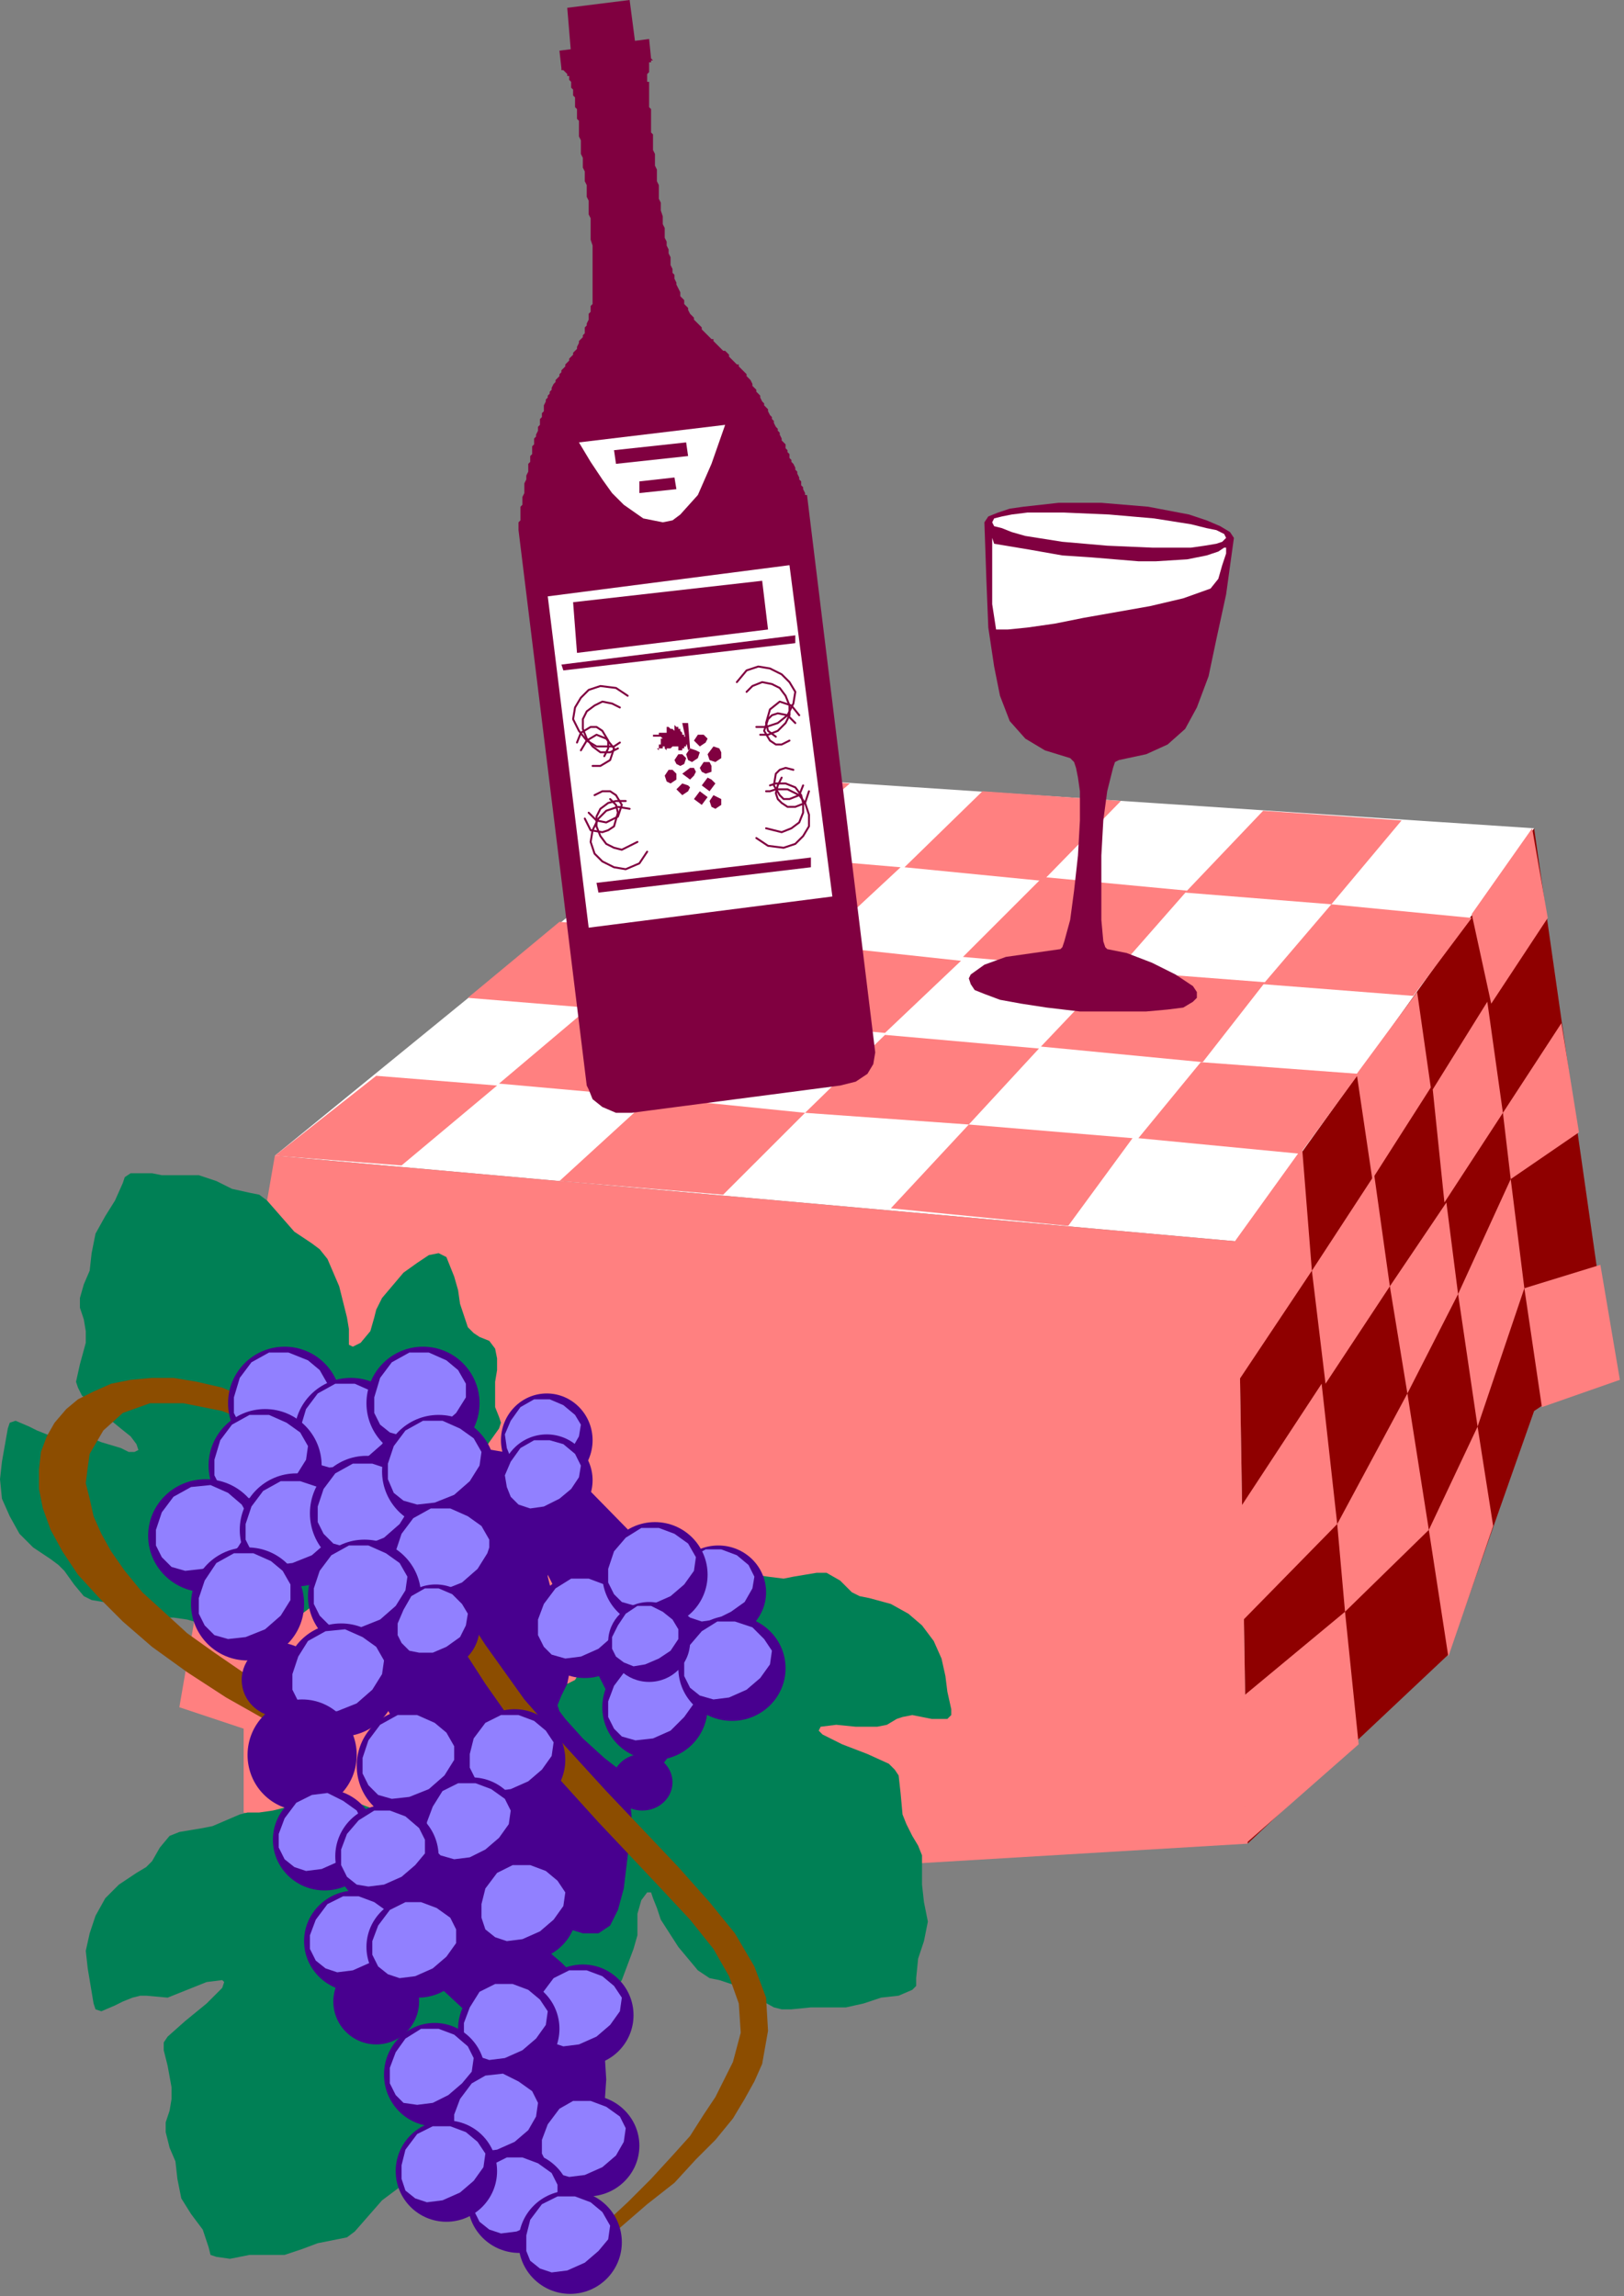
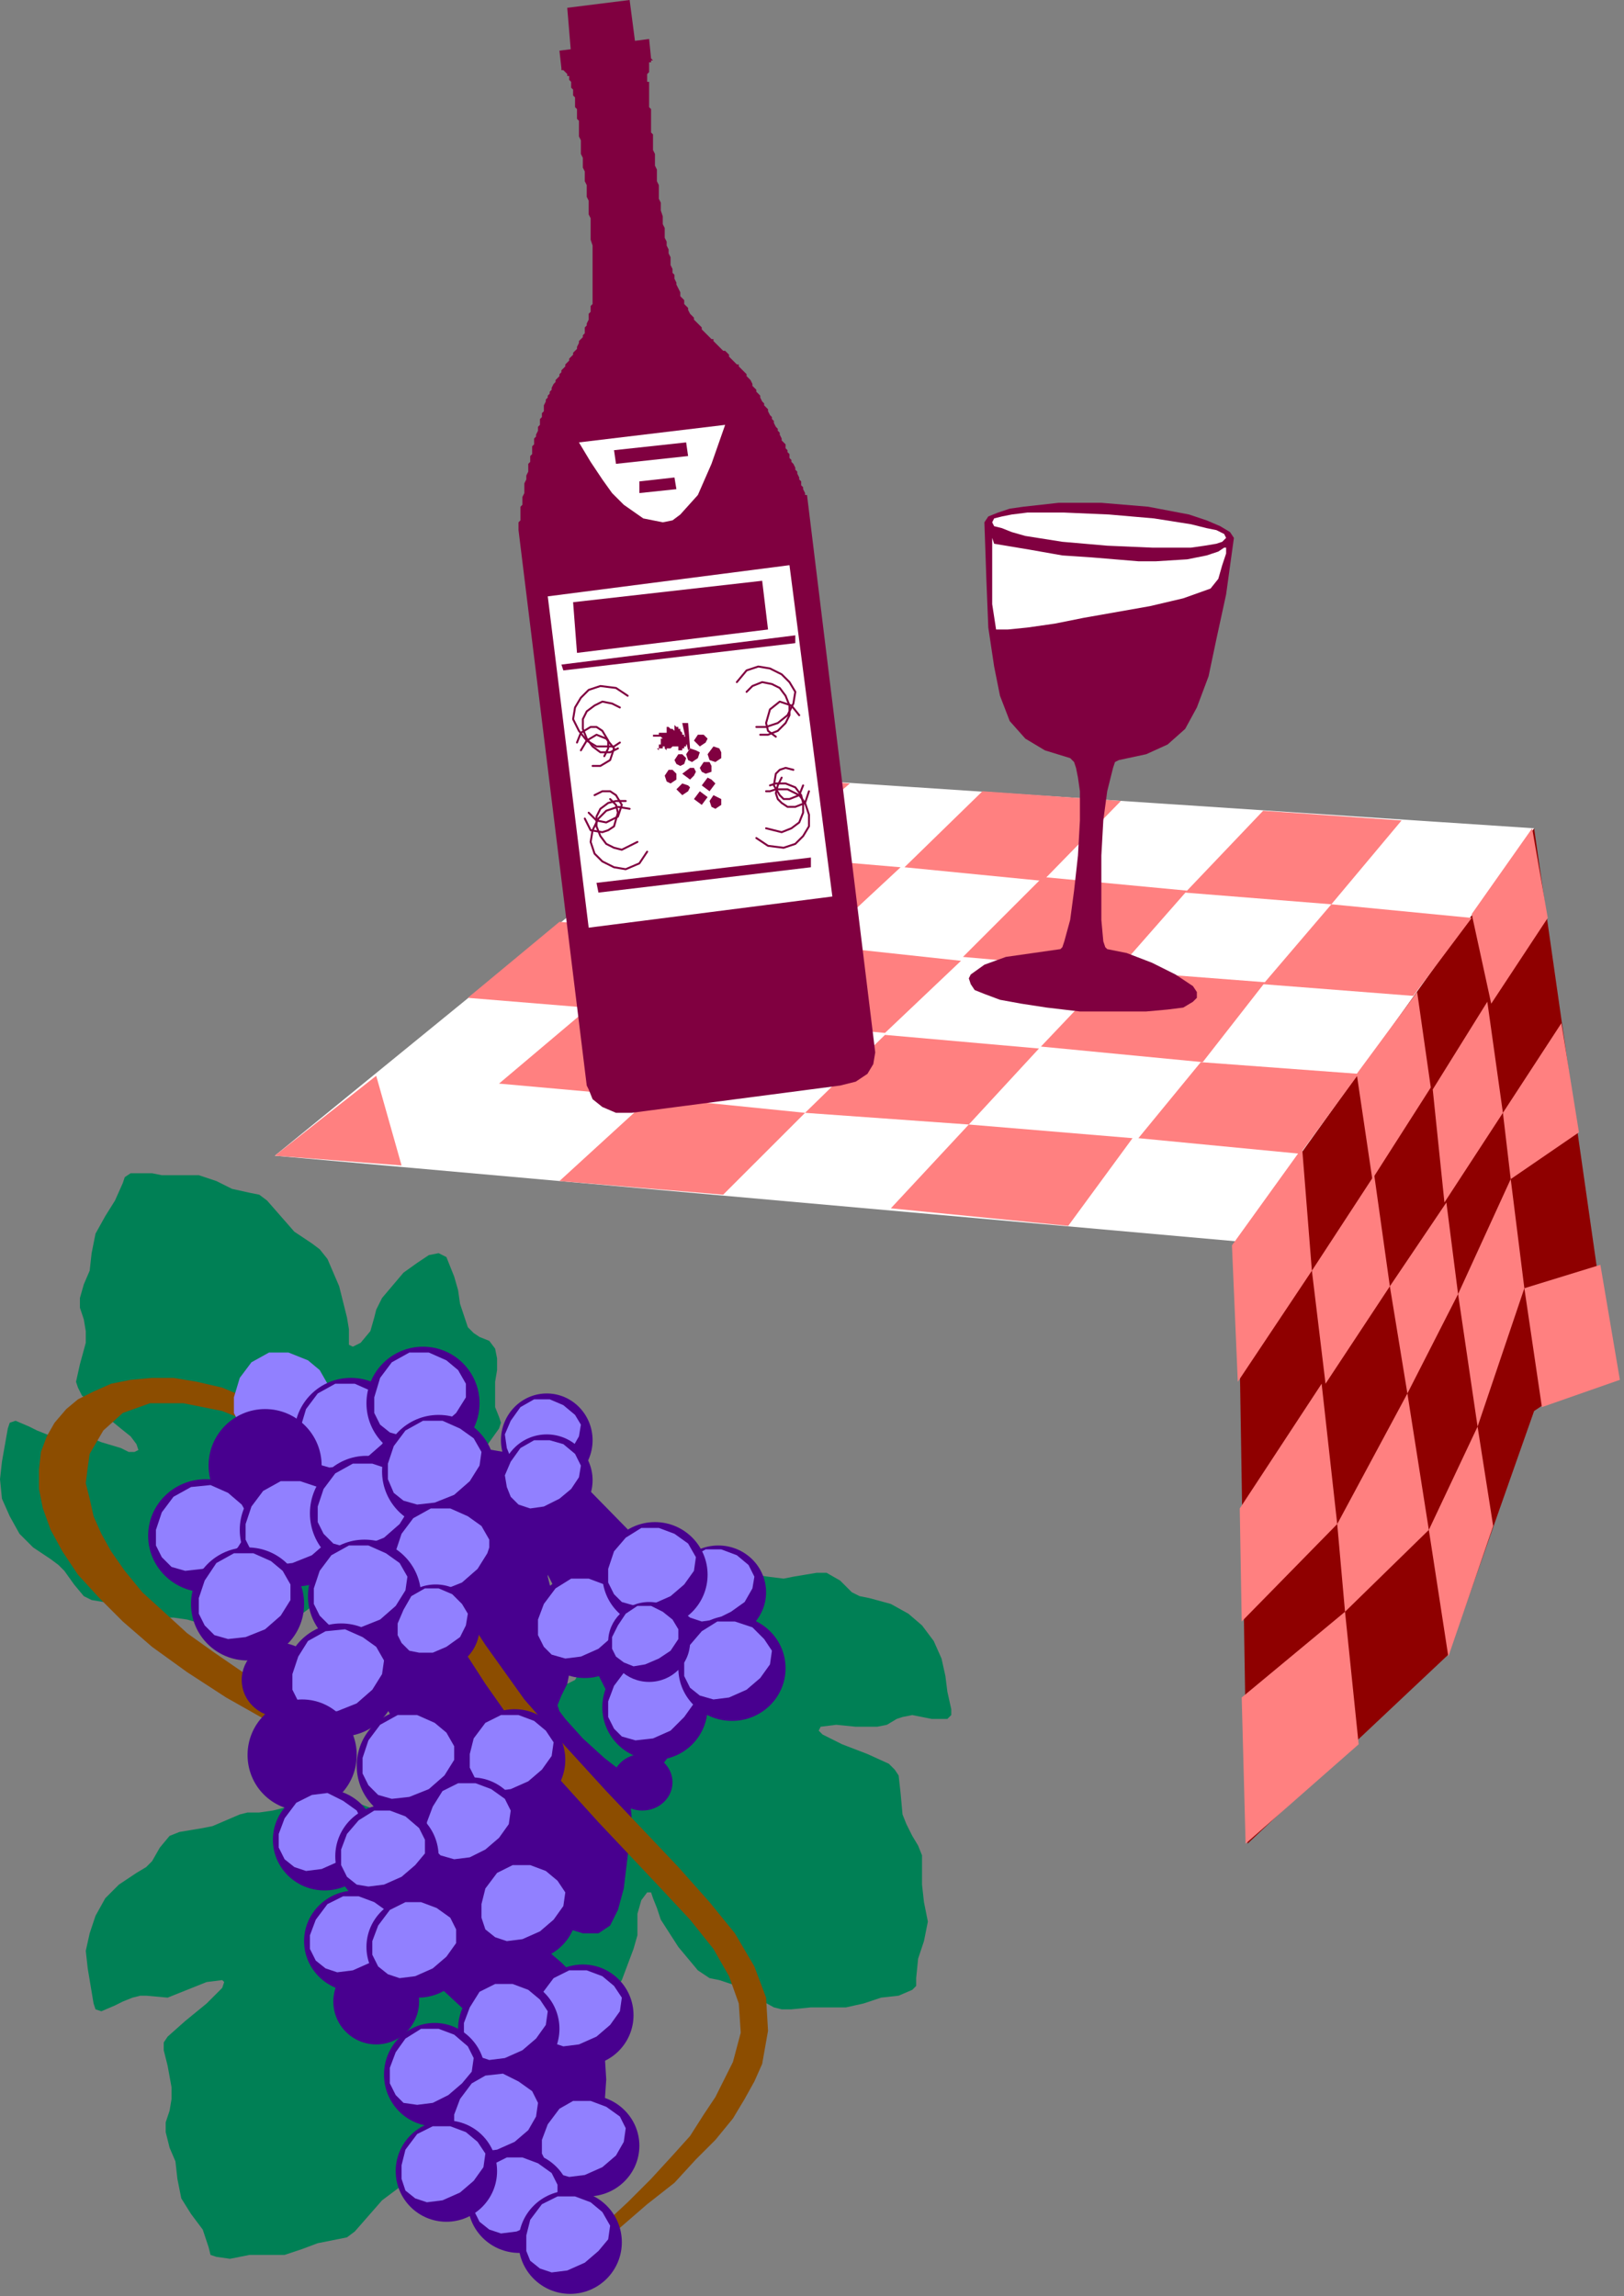
<svg xmlns="http://www.w3.org/2000/svg" xmlns:ns1="http://sodipodi.sourceforge.net/DTD/sodipodi-0.dtd" xmlns:ns2="http://www.inkscape.org/namespaces/inkscape" version="1.0" width="70.55mm" height="99.76mm" id="svg319" ns1:docname="DRINK046.WMF">
  <rect width="100%" height="100%" fill="#808080" stroke="none" />
  <ns1:namedview pagecolor="#ffffff" bordercolor="#666666" borderopacity="1" objecttolerance="10" gridtolerance="10" guidetolerance="10" ns2:pageopacity="0" ns2:pageshadow="2" ns2:window-width="640" ns2:window-height="480" id="namedview321" />
  <defs id="defs3">
    <pattern id="WMFhbasepattern" patternUnits="userSpaceOnUse" width="6" height="6" x="0" y="0" />
  </defs>
  <path style="fill:#8f0000;fill-rule:evenodd;fill-opacity:1;stroke:none;" d="  M 251.885,136.017   L 203.236,203.866   L 204.837,302.758   L 237.803,271.714   L 251.885,231.709   L 264.367,223.388   L 251.885,136.017  z " id="path5" />
  <path style="fill:#ffffff;fill-rule:evenodd;fill-opacity:1;stroke:none;" d="  M 121.622,127.376   L 45.128,189.784   L 203.236,203.866   L 251.885,136.017   L 121.622,127.376  z " id="path7" />
-   <path style="fill:#ff8080;fill-rule:evenodd;fill-opacity:1;stroke:none;" d="  M 45.128,189.784   L 29.445,280.356   L 40.007,283.876   L 40.007,297.638   L 86.736,309.799   L 204.837,302.758   L 203.236,203.866   L 45.128,189.784  z " id="path9" />
-   <path style="fill:#ff8080;fill-rule:evenodd;fill-opacity:1;stroke:none;" d="  M 61.771,176.662   L 45.128,189.784   L 65.932,191.384   L 81.615,178.263   L 61.771,176.662  z " id="path11" />
+   <path style="fill:#ff8080;fill-rule:evenodd;fill-opacity:1;stroke:none;" d="  M 61.771,176.662   L 45.128,189.784   L 65.932,191.384   L 61.771,176.662  z " id="path11" />
  <path style="fill:#ff8080;fill-rule:evenodd;fill-opacity:1;stroke:none;" d="  M 96.337,165.781   L 81.935,177.943   L 106.899,180.183   L 120.342,167.701   L 96.337,165.781  z " id="path13" />
  <path style="fill:#ff8080;fill-rule:evenodd;fill-opacity:1;stroke:none;" d="  M 106.899,180.183   L 91.856,193.945   L 118.741,196.185   L 132.184,182.743   L 106.899,180.183  z " id="path15" />
  <path style="fill:#ff8080;fill-rule:evenodd;fill-opacity:1;stroke:none;" d="  M 145.306,169.942   L 132.184,182.743   L 159.069,184.663   L 170.591,172.182   L 145.306,169.942  z " id="path17" />
  <path style="fill:#ff8080;fill-rule:evenodd;fill-opacity:1;stroke:none;" d="  M 197.155,174.422   L 186.914,186.904   L 213.478,189.464   L 223.08,176.342   L 197.155,174.422  z " id="path19" />
  <path style="fill:#ff8080;fill-rule:evenodd;fill-opacity:1;stroke:none;" d="  M 182.753,159.38   L 170.911,171.862   L 197.475,174.422   L 207.717,161.3   L 182.753,159.38  z " id="path21" />
  <path style="fill:#ff8080;fill-rule:evenodd;fill-opacity:1;stroke:none;" d="  M 134.104,155.22   L 120.662,167.381   L 145.306,169.622   L 157.788,157.78   L 134.104,155.22  z " id="path23" />
  <path style="fill:#ff8080;fill-rule:evenodd;fill-opacity:1;stroke:none;" d="  M 91.856,151.379   L 76.814,163.861   L 96.337,165.461   L 111.06,152.979   L 91.856,151.379  z " id="path25" />
  <path style="fill:#ff8080;fill-rule:evenodd;fill-opacity:1;stroke:none;" d="  M 125.463,140.498   L 111.38,153.299   L 134.104,155.22   L 147.867,142.418   L 125.463,140.498  z " id="path27" />
  <path style="fill:#ff8080;fill-rule:evenodd;fill-opacity:1;stroke:none;" d="  M 171.231,144.018   L 158.108,157.14   L 183.393,159.38   L 194.915,146.259   L 171.231,144.018  z " id="path29" />
  <path style="fill:#ff8080;fill-rule:evenodd;fill-opacity:1;stroke:none;" d="  M 161.309,129.936   L 148.507,142.418   L 171.231,144.658   L 184.033,131.537   L 161.309,129.936  z " id="path31" />
  <path style="fill:#ff8080;fill-rule:evenodd;fill-opacity:1;stroke:none;" d="  M 121.622,127.376   L 107.539,138.898   L 126.103,140.178   L 139.545,128.656   L 121.622,127.376  z " id="path33" />
  <path style="fill:#ff8080;fill-rule:evenodd;fill-opacity:1;stroke:none;" d="  M 207.397,133.137   L 194.595,146.579   L 218.599,148.499   L 230.121,134.737   L 207.397,133.137  z " id="path35" />
  <path style="fill:#ff8080;fill-rule:evenodd;fill-opacity:1;stroke:none;" d="  M 218.599,148.499   L 207.397,161.621   L 232.042,163.541   L 241.643,150.739   L 218.599,148.499  z " id="path37" />
  <path style="fill:#ff8080;fill-rule:evenodd;fill-opacity:1;stroke:none;" d="  M 159.069,184.663   L 146.266,198.425   L 175.391,201.306   L 185.953,186.904   L 159.069,184.663  z " id="path39" />
  <path style="fill:#ff8080;fill-rule:evenodd;fill-opacity:1;stroke:none;" d="  M 222.76,176.342   L 225.32,193.625   L 234.922,178.583   L 232.682,162.901   L 222.76,176.342  z " id="path41" />
  <path style="fill:none;stroke:none;" d="  M 203.236,227.229   L 256.686,146.259  " id="path43" />
  <path style="fill:#ff8080;fill-rule:evenodd;fill-opacity:1;stroke:none;" d="  M 241.643,150.099   L 244.844,164.821   L 254.126,150.739   L 251.565,136.017   L 241.643,150.099  z " id="path45" />
  <path style="fill:#ff8080;fill-rule:evenodd;fill-opacity:1;stroke:none;" d="  M 215.399,208.667   L 217.639,227.229   L 228.201,211.227   L 225.641,192.985   L 215.399,208.667  z " id="path47" />
  <path style="fill:#ff8080;fill-rule:evenodd;fill-opacity:1;stroke:none;" d="  M 235.242,178.903   L 237.163,197.465   L 246.764,182.743   L 244.204,164.501   L 235.242,178.903  z " id="path49" />
  <path style="fill:#ff8080;fill-rule:evenodd;fill-opacity:1;stroke:none;" d="  M 203.557,247.711   L 203.877,266.274   L 219.559,250.272   L 216.999,227.229   L 203.557,247.711  z " id="path51" />
  <path style="fill:#ff8080;fill-rule:evenodd;fill-opacity:1;stroke:none;" d="  M 228.201,211.227   L 231.081,228.829   L 239.403,212.507   L 237.483,197.465   L 228.201,211.227  z " id="path53" />
  <path style="fill:#ff8080;fill-rule:evenodd;fill-opacity:1;stroke:none;" d="  M 246.764,182.743   L 248.045,193.625   L 259.247,185.944   L 256.366,168.021   L 246.764,182.743  z " id="path55" />
  <path style="fill:#ff8080;fill-rule:evenodd;fill-opacity:1;stroke:none;" d="  M 239.403,212.507   L 248.045,193.625   L 250.285,211.547   L 242.604,234.27   L 239.403,212.507  z " id="path57" />
  <path style="fill:#ff8080;fill-rule:evenodd;fill-opacity:1;stroke:none;" d="  M 250.285,211.547   L 262.767,207.706   L 265.968,226.589   L 253.165,231.069   L 250.285,211.547  z " id="path59" />
  <path style="fill:#ff8080;fill-rule:evenodd;fill-opacity:1;stroke:none;" d="  M 219.559,250.272   L 231.081,228.829   L 234.602,251.232   L 220.84,264.674   L 219.559,250.272  z " id="path61" />
  <path style="fill:#ff8080;fill-rule:evenodd;fill-opacity:1;stroke:none;" d="  M 234.602,251.232   L 242.604,234.27   L 245.164,250.592   L 237.803,272.035   L 234.602,251.232  z " id="path63" />
  <path style="fill:#ff8080;fill-rule:evenodd;fill-opacity:1;stroke:none;" d="  M 220.84,264.674   L 203.877,278.755   L 204.517,302.758   L 223.08,286.436   L 220.84,264.674  z " id="path65" />
  <path style="fill:#ff8080;fill-rule:evenodd;fill-opacity:1;stroke:none;" d="  M 202.276,204.506   L 203.236,226.909   L 215.399,208.667   L 213.798,188.504   L 202.276,204.506  z " id="path67" />
  <path style="fill:#800040;fill-rule:evenodd;fill-opacity:1;stroke:none;" d="  M 93.137,1.28   L 93.777,8.961   L 104.339,7.361   L 103.379,0   L 93.137,1.28  z " id="path69" />
  <path style="fill:#800040;fill-rule:evenodd;fill-opacity:1;stroke:none;" d="  M 137.945,178.263   L 140.505,177.623   L 142.426,176.342   L 143.386,174.742   L 143.706,172.822   L 132.504,81.29   L 132.184,81.29   L 132.184,80.97   L 131.864,80.33   L 131.864,80.01   L 131.544,79.69   L 131.544,79.05   L 131.224,78.73   L 131.224,78.41   L 130.904,77.77   L 130.904,77.45   L 130.583,77.13   L 130.583,76.81   L 130.263,76.17   L 129.943,75.85   L 129.943,75.53   L 129.623,75.21   L 129.623,74.569   L 129.303,74.249   L 129.303,73.929   L 128.983,73.609   L 128.983,72.969   L 128.343,72.329   L 128.343,72.009   L 128.023,71.369   L 128.023,71.049   L 127.703,70.729   L 127.703,70.409   L 127.383,70.089   L 127.063,69.449   L 127.063,69.129   L 126.743,68.809   L 126.743,68.489   L 126.423,68.169   L 126.103,67.529   L 126.103,67.209   L 125.463,66.568   L 125.463,66.248   L 125.142,65.928   L 124.822,65.288   L 124.822,64.968   L 124.182,64.328   L 124.182,64.008   L 123.542,63.368   L 123.542,63.048   L 123.222,62.408   L 122.582,61.768   L 122.582,61.448   L 121.942,60.808   L 121.302,60.168   L 121.302,59.848   L 120.982,59.848   L 120.342,59.208   L 119.701,58.567   L 119.701,58.247   L 119.061,57.607   L 118.741,57.607   L 118.101,56.967   L 117.461,56.327   L 117.141,56.007   L 117.141,55.687   L 116.821,55.687   L 116.181,55.047   L 115.541,54.407   L 115.221,54.087   L 115.221,53.767   L 114.581,53.127   L 113.94,52.487   L 113.94,52.167   L 113.3,51.527   L 112.98,50.886   L 112.98,50.566   L 112.34,49.926   L 112.34,49.286   L 111.7,48.646   L 111.7,48.006   L 111.06,46.726   L 111.06,46.406   L 110.74,45.766   L 110.74,45.126   L 110.42,44.806   L 110.42,44.166   L 110.1,43.526   L 110.1,42.245   L 109.78,41.605   L 109.78,40.965   L 109.46,40.325   L 109.46,39.685   L 109.14,39.045   L 109.14,37.445   L 108.82,36.805   L 108.82,35.525   L 108.499,34.564   L 108.499,33.284   L 108.179,32.644   L 108.179,30.404   L 107.859,29.764   L 107.859,27.844   L 107.539,27.203   L 107.539,25.283   L 107.219,24.643   L 107.219,22.083   L 106.899,21.763   L 106.899,17.922   L 106.579,17.602   L 106.579,13.442   L 106.259,13.442   L 106.259,12.162   L 106.579,11.842   L 106.579,10.241   L 106.899,10.241   L 106.899,9.921   L 107.219,9.921   L 106.899,9.601   L 106.579,6.401   L 91.856,8.321   L 92.177,11.201   L 92.177,11.521   L 92.497,11.521   L 93.137,12.162   L 93.137,12.482   L 93.457,12.482   L 93.457,13.122   L 93.777,13.442   L 93.777,14.402   L 94.097,14.722   L 94.097,15.682   L 94.417,16.002   L 94.417,17.602   L 94.737,17.922   L 94.737,19.522   L 95.057,19.843   L 95.057,22.403   L 95.377,23.043   L 95.377,25.283   L 95.697,25.923   L 95.697,27.523   L 96.017,28.164   L 96.017,29.764   L 96.337,30.404   L 96.337,32.324   L 96.657,32.964   L 96.657,35.204   L 96.977,35.845   L 96.977,39.365   L 97.297,40.325   L 97.297,49.926   L 96.977,50.246   L 96.977,51.207   L 96.657,51.527   L 96.657,52.487   L 96.337,53.127   L 96.337,53.447   L 96.017,53.767   L 96.017,54.727   L 95.697,55.047   L 95.697,55.367   L 95.057,56.007   L 95.057,56.327   L 94.737,56.967   L 94.737,57.287   L 94.097,57.927   L 94.097,58.247   L 93.457,58.887   L 93.457,59.208   L 92.817,59.848   L 92.817,60.168   L 92.177,60.808   L 92.177,61.128   L 91.856,61.448   L 91.856,61.768   L 91.216,62.408   L 91.216,62.728   L 90.896,63.048   L 90.576,63.688   L 90.576,64.008   L 90.256,64.328   L 90.256,64.648   L 89.936,64.968   L 89.936,65.288   L 89.616,65.608   L 89.616,65.928   L 89.296,66.568   L 89.296,67.529   L 88.976,67.849   L 88.976,68.489   L 88.656,68.809   L 88.656,69.769   L 88.336,70.089   L 88.336,70.729   L 88.016,71.369   L 88.016,71.689   L 87.696,72.009   L 87.696,72.969   L 87.376,73.289   L 87.376,74.569   L 87.056,74.89   L 87.056,75.85   L 86.736,76.17   L 86.736,77.45   L 86.416,78.09   L 86.416,78.73   L 86.095,79.37   L 86.095,80.97   L 85.775,81.61   L 85.775,82.891   L 85.455,83.211   L 85.455,85.451   L 85.135,85.771   L 85.135,87.051   L 96.337,178.263   L 96.657,178.903   L 97.297,180.503   L 98.898,181.783   L 101.138,182.743   L 103.699,182.743   L 137.945,178.263  z " id="path71" />
  <path style="fill:#ffffff;fill-rule:evenodd;fill-opacity:1;stroke:none;" d="  M 89.936,97.932   L 96.657,152.339   L 136.665,147.219   L 129.623,92.812   L 89.936,97.932  z " id="path73" />
  <path style="fill:#800040;fill-rule:evenodd;fill-opacity:1;stroke:none;" d="  M 97.938,144.978   L 98.258,146.579   L 133.144,142.418   L 133.144,140.818   L 97.938,144.978  z " id="path75" />
  <path style="fill:#800040;fill-rule:evenodd;fill-opacity:1;stroke:none;" d="  M 92.177,109.134   L 92.497,110.094   L 130.583,105.613   L 130.583,104.333   L 92.177,109.134  z " id="path77" />
  <path style="fill:#800040;fill-rule:evenodd;fill-opacity:1;stroke:none;" d="  M 110.74,124.816   L 111.06,125.456   L 111.7,125.776   L 112.34,125.456   L 112.66,124.496   L 112.02,123.856   L 111.38,123.856   L 110.74,124.816  z " id="path79" />
  <path style="fill:#800040;fill-rule:evenodd;fill-opacity:1;stroke:none;" d="  M 112.02,127.056   L 113.3,128.016   L 113.94,127.376   L 114.261,126.736   L 113.94,126.096   L 113.3,126.096   L 112.02,127.056  z " id="path81" />
  <path style="fill:#800040;fill-rule:evenodd;fill-opacity:1;stroke:none;" d="  M 111.06,129.616   L 112.02,130.577   L 112.98,129.936   L 113.3,129.296   L 112.98,128.976   L 112.02,128.656   L 111.06,129.616  z " id="path83" />
  <path style="fill:#800040;fill-rule:evenodd;fill-opacity:1;stroke:none;" d="  M 113.94,131.217   L 115.221,132.177   L 116.181,130.897   L 114.901,129.936   L 113.94,131.217  z " id="path85" />
  <path style="fill:#800040;fill-rule:evenodd;fill-opacity:1;stroke:none;" d="  M 116.501,131.537   L 116.821,132.497   L 117.461,132.817   L 118.421,132.177   L 118.421,131.217   L 117.141,130.577   L 116.501,131.537  z " id="path87" />
  <path style="fill:#800040;fill-rule:evenodd;fill-opacity:1;stroke:none;" d="  M 115.221,128.976   L 116.501,129.936   L 117.461,128.656   L 116.821,128.016   L 116.181,127.696   L 115.221,128.976  z " id="path89" />
  <path style="fill:#800040;fill-rule:evenodd;fill-opacity:1;stroke:none;" d="  M 114.901,126.096   L 115.221,126.736   L 115.861,127.056   L 116.821,126.736   L 116.821,125.776   L 116.501,125.136   L 115.541,125.136   L 114.901,126.096  z " id="path91" />
  <path style="fill:#800040;fill-rule:evenodd;fill-opacity:1;stroke:none;" d="  M 112.66,123.856   L 112.98,124.816   L 113.62,125.136   L 114.581,124.496   L 114.901,123.536   L 114.261,123.216   L 113.3,122.896   L 112.66,123.856  z " id="path93" />
  <path style="fill:#800040;fill-rule:evenodd;fill-opacity:1;stroke:none;" d="  M 113.94,121.615   L 114.901,122.576   L 115.861,121.935   L 116.181,121.295   L 115.541,120.655   L 114.581,120.655   L 113.94,121.615  z " id="path95" />
  <path style="fill:#800040;fill-rule:evenodd;fill-opacity:1;stroke:none;" d="  M 109.14,127.376   L 109.46,128.336   L 110.1,128.656   L 111.06,128.016   L 111.06,127.056   L 110.42,126.416   L 109.78,126.416   L 109.14,127.376  z " id="path97" />
  <path style="fill:#800040;fill-rule:evenodd;fill-opacity:1;stroke:none;" d="  M 116.181,123.856   L 116.501,124.816   L 117.461,125.136   L 118.421,124.496   L 118.421,123.536   L 118.101,122.896   L 117.141,122.576   L 116.181,123.856  z " id="path99" />
  <path style="fill:#800040;fill-rule:evenodd;fill-opacity:1;stroke:none;" d="  M 112.98,121.615   L 112.66,121.295   L 112.66,120.975   L 112.34,120.975   L 112.34,120.655   L 112.02,120.655   L 112.02,120.335   L 111.7,120.015   L 111.7,119.695   L 111.38,119.695   L 111.38,119.375   L 111.06,119.375   L 110.74,119.055   L 110.74,120.015   L 110.42,119.695   L 110.1,119.695   L 109.78,119.375   L 109.46,119.375   L 109.46,119.055   L 109.46,119.375   L 109.14,119.375   L 109.46,119.375   L 109.46,120.335   L 108.179,120.335   L 108.179,120.655   L 107.219,120.655   L 107.219,120.975   L 106.899,120.975   L 108.499,120.975   L 108.82,121.295   L 108.499,121.295   L 108.499,122.256   L 108.179,122.256   L 108.179,122.896   L 107.859,122.896   L 108.179,123.216   L 108.179,122.896   L 108.82,122.896   L 108.82,122.576   L 109.46,122.576   L 109.14,122.576   L 109.14,122.896   L 109.46,123.216   L 109.46,122.896   L 110.1,122.896   L 110.42,122.576   L 111.38,122.576   L 111.38,123.216   L 112.02,123.216   L 112.02,122.896   L 112.34,122.896   L 112.34,122.576   L 112.66,122.576   L 112.66,122.256   L 112.98,122.256   L 112.98,121.935   L 112.98,121.615  z " id="path101" />
  <path style="fill:#800040;fill-rule:evenodd;fill-opacity:1;stroke:none;" d="  M 112.98,123.216   L 112.02,118.735   L 112.98,118.735   L 113.3,122.896   L 112.98,123.216  z " id="path103" />
  <path style="fill:none;stroke:#800040;stroke-width:0.32px;stroke-linecap:round;stroke-linejoin:round;stroke-miterlimit:4;stroke-dasharray:none;stroke-opacity:1;" d="  M 125.783,136.017   L 128.343,136.657   L 129.943,136.017   L 131.224,135.057   L 131.864,133.457   L 131.864,131.857   L 131.544,130.577   L 130.583,129.296   L 128.983,128.656   L 127.383,128.656   L 126.423,128.976  " id="path105" />
  <path style="fill:none;stroke:#800040;stroke-width:0.32px;stroke-linecap:round;stroke-linejoin:round;stroke-miterlimit:4;stroke-dasharray:none;stroke-opacity:1;" d="  M 130.263,126.416   L 128.983,126.096   L 128.023,126.416   L 127.383,127.056   L 127.063,128.976   L 128.023,130.577   L 128.663,131.217   L 129.623,131.217   L 131.224,130.577   L 131.864,128.976  " id="path107" />
  <path style="fill:none;stroke:#800040;stroke-width:0.32px;stroke-linecap:round;stroke-linejoin:round;stroke-miterlimit:4;stroke-dasharray:none;stroke-opacity:1;" d="  M 124.182,137.617   L 126.103,138.898   L 128.663,139.218   L 130.583,138.578   L 131.864,137.297   L 132.824,135.697   L 132.824,133.777   L 132.184,131.857   L 131.224,130.577   L 129.303,129.616   L 127.383,129.616   L 126.423,129.936   L 125.783,129.936  " id="path109" />
  <path style="fill:none;stroke:#800040;stroke-width:0.32px;stroke-linecap:round;stroke-linejoin:round;stroke-miterlimit:4;stroke-dasharray:none;stroke-opacity:1;" d="  M 128.343,127.696   L 127.703,128.976   L 127.383,130.257   L 127.703,131.217   L 128.343,131.857   L 129.303,132.497   L 130.583,132.497   L 132.184,131.857   L 132.824,129.936  " id="path111" />
  <path style="fill:none;stroke:#800040;stroke-width:0.32px;stroke-linecap:round;stroke-linejoin:round;stroke-miterlimit:4;stroke-dasharray:none;stroke-opacity:1;" d="  M 104.659,138.258   L 102.098,139.538   L 100.818,139.218   L 99.538,138.578   L 98.578,137.297   L 97.938,135.697   L 97.938,134.097   L 98.578,132.817   L 99.858,131.857   L 101.138,131.537   L 102.738,131.537  " id="path113" />
  <path style="fill:none;stroke:#800040;stroke-width:0.32px;stroke-linecap:round;stroke-linejoin:round;stroke-miterlimit:4;stroke-dasharray:none;stroke-opacity:1;" d="  M 97.618,130.577   L 98.898,129.936   L 100.178,129.936   L 101.138,130.577   L 102.098,132.177   L 101.458,134.097   L 99.538,135.057   L 97.938,134.737   L 96.657,133.457  " id="path115" />
  <path style="fill:none;stroke:#800040;stroke-width:0.32px;stroke-linecap:round;stroke-linejoin:round;stroke-miterlimit:4;stroke-dasharray:none;stroke-opacity:1;" d="  M 106.259,139.858   L 104.979,141.778   L 102.738,142.738   L 100.818,142.418   L 98.898,141.458   L 97.618,140.178   L 96.977,138.258   L 97.297,136.337   L 98.258,134.417   L 99.538,133.137   L 101.458,132.497   L 103.379,132.817  " id="path117" />
  <path style="fill:none;stroke:#800040;stroke-width:0.32px;stroke-linecap:round;stroke-linejoin:round;stroke-miterlimit:4;stroke-dasharray:none;stroke-opacity:1;" d="  M 100.178,131.217   L 101.138,132.177   L 101.458,133.457   L 100.818,135.697   L 99.858,136.337   L 98.898,136.657   L 96.977,136.337   L 96.017,134.417  " id="path119" />
  <path style="fill:none;stroke:#800040;stroke-width:0.32px;stroke-linecap:round;stroke-linejoin:round;stroke-miterlimit:4;stroke-dasharray:none;stroke-opacity:1;" d="  M 122.582,113.614   L 123.542,112.654   L 125.142,112.014   L 126.743,112.334   L 128.023,112.974   L 128.983,114.255   L 129.623,115.855   L 129.623,117.455   L 128.983,118.735   L 127.703,120.015   L 126.103,120.655   L 124.822,120.655  " id="path121" />
-   <path style="fill:none;stroke:#800040;stroke-width:0.32px;stroke-linecap:round;stroke-linejoin:round;stroke-miterlimit:4;stroke-dasharray:none;stroke-opacity:1;" d="  M 129.623,121.615   L 128.343,122.256   L 127.383,122.256   L 126.423,121.615   L 125.463,120.015   L 126.103,118.095   L 126.743,117.455   L 127.703,117.135   L 129.303,117.455   L 130.583,118.735  " id="path123" />
  <path style="fill:none;stroke:#800040;stroke-width:0.32px;stroke-linecap:round;stroke-linejoin:round;stroke-miterlimit:4;stroke-dasharray:none;stroke-opacity:1;" d="  M 120.982,112.014   L 122.582,110.094   L 124.502,109.454   L 126.423,109.774   L 128.343,110.734   L 129.623,112.014   L 130.583,113.614   L 130.263,115.535   L 129.303,117.455   L 127.703,118.735   L 125.783,119.375   L 124.182,119.375  " id="path125" />
  <path style="fill:none;stroke:#800040;stroke-width:0.32px;stroke-linecap:round;stroke-linejoin:round;stroke-miterlimit:4;stroke-dasharray:none;stroke-opacity:1;" d="  M 127.383,120.975   L 126.103,120.015   L 125.783,118.735   L 126.423,116.495   L 128.023,115.215   L 129.943,115.855   L 131.224,117.455  " id="path127" />
  <path style="fill:none;stroke:#800040;stroke-width:0.32px;stroke-linecap:round;stroke-linejoin:round;stroke-miterlimit:4;stroke-dasharray:none;stroke-opacity:1;" d="  M 101.778,116.175   L 100.498,115.535   L 98.898,115.215   L 97.618,115.855   L 96.337,116.815   L 95.697,118.095   L 95.697,119.695   L 96.337,121.295   L 97.297,122.576   L 98.578,123.536   L 100.178,123.536   L 101.458,122.896  " id="path129" />
  <path style="fill:none;stroke:#800040;stroke-width:0.32px;stroke-linecap:round;stroke-linejoin:round;stroke-miterlimit:4;stroke-dasharray:none;stroke-opacity:1;" d="  M 97.297,125.776   L 98.578,125.776   L 100.178,124.816   L 100.818,122.896   L 99.538,121.295   L 97.938,120.655   L 96.337,121.615   L 95.377,123.216  " id="path131" />
  <path style="fill:none;stroke:#800040;stroke-width:0.32px;stroke-linecap:round;stroke-linejoin:round;stroke-miterlimit:4;stroke-dasharray:none;stroke-opacity:1;" d="  M 103.059,114.255   L 101.138,112.974   L 98.578,112.654   L 96.657,113.294   L 95.377,114.575   L 94.417,116.175   L 94.097,118.095   L 95.057,120.015   L 96.337,121.615   L 97.938,122.576   L 99.858,122.576   L 100.818,122.576   L 101.778,121.935  " id="path133" />
  <path style="fill:none;stroke:#800040;stroke-width:0.32px;stroke-linecap:round;stroke-linejoin:round;stroke-miterlimit:4;stroke-dasharray:none;stroke-opacity:1;" d="  M 99.218,124.176   L 99.858,122.896   L 99.858,121.615   L 98.898,120.015   L 97.938,119.375   L 96.977,119.375   L 95.377,120.335   L 94.737,121.935  " id="path135" />
  <path style="fill:#800040;fill-rule:evenodd;fill-opacity:1;stroke:none;" d="  M 94.097,98.893   L 94.737,107.214   L 126.103,103.373   L 125.142,95.372   L 94.097,98.893  z " id="path137" />
  <path style="fill:#ffffff;fill-rule:evenodd;fill-opacity:1;stroke:none;" d="  M 95.057,72.649   L 96.977,75.85   L 98.898,78.73   L 100.498,80.97   L 102.418,82.891   L 105.619,85.131   L 108.82,85.771   L 110.42,85.451   L 111.7,84.491   L 114.581,81.29   L 116.821,76.17   L 119.061,69.769   L 95.057,72.649  z " id="path139" />
  <path style="fill:#800040;fill-rule:evenodd;fill-opacity:1;stroke:none;" d="  M 100.818,73.929   L 101.138,76.17   L 112.98,74.89   L 112.66,72.649   L 100.818,73.929  z " id="path141" />
  <path style="fill:#800040;fill-rule:evenodd;fill-opacity:1;stroke:none;" d="  M 104.979,79.05   L 104.979,80.97   L 111.06,80.33   L 110.74,78.41   L 104.979,79.05  z " id="path143" />
  <path style="fill:#008055;fill-rule:evenodd;fill-opacity:1;stroke:none;" d="  M 58.25,257.953   L 64.652,256.673   L 70.093,254.752   L 73.933,251.552   L 77.134,248.352   L 79.054,245.151   L 80.014,242.591   L 80.334,240.671   L 79.694,239.71   L 79.054,239.39   L 79.054,238.75   L 80.334,236.83   L 81.935,234.59   L 82.255,233.63   L 81.935,232.67   L 81.295,231.069   L 81.295,226.909   L 81.615,224.989   L 81.615,223.068   L 81.295,221.468   L 80.334,220.188   L 78.734,219.548   L 77.774,218.908   L 76.814,217.948   L 75.534,214.107   L 75.214,211.867   L 74.573,209.627   L 73.293,206.426   L 72.013,205.786   L 70.413,206.106   L 68.492,207.386   L 66.252,208.987   L 62.731,213.147   L 61.771,215.067   L 61.451,216.347   L 60.811,218.588   L 59.211,220.508   L 57.93,221.148   L 57.29,220.828   L 57.29,219.868   L 57.29,218.268   L 56.97,216.347   L 55.69,211.227   L 53.77,206.746   L 52.489,205.146   L 51.209,204.186   L 48.329,202.266   L 43.848,197.145   L 42.568,196.185   L 40.967,195.865   L 38.087,195.225   L 35.526,193.945   L 32.646,192.985   L 29.765,192.985   L 26.565,192.985   L 24.964,192.664   L 21.444,192.664   L 20.484,193.305   L 20.164,194.265   L 18.883,197.145   L 17.283,199.705   L 15.683,202.586   L 15.043,205.786   L 14.723,208.667   L 13.762,210.907   L 13.122,213.147   L 13.122,214.747   L 13.762,216.668   L 14.083,218.588   L 14.083,220.508   L 13.122,224.028   L 12.482,226.909   L 12.802,227.869   L 13.442,229.149   L 16.323,231.709   L 19.844,234.59   L 21.444,235.87   L 22.404,237.15   L 22.724,238.11   L 22.084,238.43   L 21.124,238.43   L 19.844,237.79   L 16.643,236.83   L 13.442,235.55   L 9.922,235.87   L 8.962,235.87   L 7.681,235.55   L 6.081,234.91   L 4.801,234.27   L 2.56,233.31   L 1.6,233.63   L 1.28,234.59   L 0.32,240.03   L 0,242.911   L 0.32,246.111   L 1.6,248.992   L 3.201,251.872   L 5.441,254.112   L 8.321,256.033   L 9.602,256.993   L 10.562,257.953   L 12.162,260.193   L 13.762,262.113   L 15.043,262.753   L 16.963,263.073   L 19.203,263.393   L 20.804,263.713   L 25.285,265.634   L 28.485,265.634   L 30.726,265.954   L 32.966,266.594   L 35.846,267.554   L 39.047,268.194   L 42.568,267.874   L 47.048,266.274   L 49.609,264.994   L 52.169,263.073   L 55.05,260.833   L 58.25,257.953  z " id="path145" />
  <path style="fill:#008055;fill-rule:evenodd;fill-opacity:1;stroke:none;" d="  M 72.333,305.319   L 78.734,306.599   L 84.175,308.839   L 88.016,311.72   L 91.216,314.92   L 93.137,318.12   L 94.097,321.001   L 94.417,322.921   L 93.777,323.881   L 93.137,324.201   L 93.137,324.841   L 94.737,326.761   L 96.017,329.002   L 96.337,329.962   L 96.337,330.922   L 95.697,332.522   L 95.697,336.683   L 96.017,338.603   L 96.017,340.523   L 95.697,342.123   L 94.737,343.404   L 93.137,344.044   L 91.856,344.684   L 91.216,345.644   L 89.936,349.484   L 89.296,351.725   L 88.976,353.965   L 88.336,355.565   L 87.376,357.165   L 86.095,357.805   L 84.495,357.165   L 82.575,356.205   L 80.654,354.285   L 77.134,350.124   L 75.854,348.204   L 75.534,346.924   L 74.893,344.684   L 73.293,342.764   L 72.013,342.123   L 71.373,342.443   L 71.373,343.404   L 71.373,345.004   L 71.053,347.244   L 69.773,352.365   L 67.852,356.845   L 66.572,358.446   L 65.292,359.406   L 62.731,361.326   L 58.25,366.447   L 56.97,367.407   L 55.37,367.727   L 52.169,368.367   L 49.609,369.327   L 46.728,370.287   L 43.848,370.287   L 40.967,370.287   L 37.767,370.927   L 35.526,370.607   L 34.566,370.287   L 34.246,369.007   L 33.286,366.126   L 31.366,363.566   L 29.765,361.006   L 29.125,357.805   L 28.805,354.925   L 27.845,352.685   L 27.205,350.124   L 27.205,348.524   L 27.845,346.604   L 28.165,344.684   L 28.165,342.764   L 27.525,339.243   L 26.885,336.683   L 26.885,335.403   L 27.525,334.442   L 30.405,331.882   L 33.926,329.002   L 35.526,327.402   L 36.487,326.441   L 36.807,325.481   L 36.487,325.161   L 33.926,325.481   L 27.525,328.042   L 24.004,327.722   L 23.044,327.722   L 21.764,328.042   L 20.164,328.682   L 18.883,329.322   L 16.643,330.282   L 15.683,329.962   L 15.363,329.002   L 14.403,323.241   L 14.083,320.361   L 14.723,317.48   L 15.683,314.6   L 17.283,311.72   L 19.524,309.479   L 22.404,307.559   L 24.004,306.599   L 24.964,305.639   L 26.245,303.399   L 27.845,301.478   L 29.445,300.838   L 31.366,300.518   L 33.286,300.198   L 34.886,299.878   L 39.367,297.958   L 40.647,297.638   L 42.568,297.638   L 44.808,297.318   L 47.369,296.678   L 49.929,295.718   L 53.13,295.398   L 56.97,295.398   L 61.131,296.998   L 63.691,298.278   L 66.252,300.198   L 69.132,302.438   L 72.333,305.319  z " id="path147" />
  <path style="fill:#008055;fill-rule:evenodd;fill-opacity:1;stroke:none;" d="  M 94.417,275.875   L 91.216,277.475   L 88.656,279.075   L 84.495,282.916   L 81.295,286.756   L 79.694,290.917   L 78.734,294.437   L 78.734,297.318   L 79.054,299.238   L 80.014,299.878   L 80.654,300.198   L 80.654,300.838   L 80.014,303.078   L 79.374,305.639   L 79.374,306.919   L 79.694,307.559   L 80.975,308.839   L 82.255,312.68   L 82.575,314.92   L 83.215,316.84   L 83.855,318.12   L 85.135,319.081   L 86.736,319.081   L 88.016,319.401   L 89.296,320.041   L 91.536,323.241   L 93.777,327.082   L 96.337,329.962   L 97.618,330.282   L 99.218,329.322   L 100.498,327.402   L 102.098,325.161   L 104.019,320.041   L 104.659,317.8   L 104.659,316.52   L 104.659,314.28   L 105.299,312.04   L 106.259,310.759   L 106.899,310.759   L 107.219,311.72   L 107.859,313.32   L 108.499,315.24   L 111.38,319.721   L 114.581,323.561   L 116.501,324.841   L 118.101,325.161   L 120.982,326.121   L 124.182,328.042   L 127.063,329.642   L 128.343,329.962   L 129.943,329.962   L 133.144,329.642   L 138.905,329.642   L 141.785,329.002   L 144.666,328.042   L 147.546,327.722   L 149.787,326.761   L 150.427,326.121   L 150.427,324.841   L 150.747,321.641   L 151.707,318.76   L 152.347,315.56   L 151.707,312.36   L 151.387,309.479   L 151.387,304.679   L 150.747,303.078   L 149.787,301.478   L 148.827,299.558   L 148.187,297.958   L 147.867,294.437   L 147.546,291.557   L 146.906,290.597   L 145.946,289.637   L 142.426,288.037   L 138.265,286.436   L 136.344,285.476   L 135.064,284.836   L 134.424,284.196   L 134.744,283.556   L 137.305,283.236   L 140.505,283.556   L 144.026,283.556   L 145.626,283.236   L 147.226,282.276   L 148.187,281.956   L 149.787,281.636   L 152.987,282.276   L 155.548,282.276   L 156.188,281.636   L 156.188,280.676   L 155.548,277.795   L 155.228,275.235   L 154.588,272.355   L 153.308,269.474   L 151.387,266.914   L 149.147,264.994   L 146.266,263.393   L 142.746,262.433   L 141.145,262.113   L 139.865,261.473   L 137.945,259.553   L 135.704,258.273   L 134.104,258.273   L 132.184,258.593   L 130.263,258.913   L 128.663,259.233   L 126.103,258.913   L 123.862,258.593   L 122.262,258.913   L 120.662,259.553   L 118.421,259.873   L 112.98,259.873   L 109.78,260.513   L 106.259,261.793   L 102.418,264.354   L 100.498,266.594   L 98.578,269.154   L 96.657,272.035   L 94.417,275.875  z " id="path149" />
  <path style="fill:#48008f;fill-rule:evenodd;fill-opacity:1;stroke:none;" d="  M 67.532,235.87   L 92.177,240.03   L 122.902,271.394   L 106.899,292.197   L 89.936,258.593   L 89.936,258.913   L 90.256,260.193   L 91.536,263.713   L 93.457,272.995   L 93.457,274.915   L 93.137,276.515   L 92.177,278.435   L 91.536,280.036   L 91.856,280.996   L 92.817,282.276   L 95.697,285.476   L 99.218,288.677   L 102.098,290.917   L 103.059,291.557   L 103.379,291.877   L 103.379,294.757   L 103.699,298.278   L 103.379,302.118   L 102.418,310.119   L 101.458,313.64   L 100.178,316.2   L 98.258,317.48   L 95.697,317.48   L 90.576,315.88   L 88.016,314.92   L 86.095,313.96   L 84.815,313.64   L 84.175,314.6   L 84.495,315.88   L 85.775,317.16   L 87.376,318.76   L 89.936,320.361   L 92.177,322.281   L 94.737,324.841   L 96.657,328.042   L 98.258,331.882   L 99.218,336.363   L 99.538,341.483   L 98.898,350.765   L 98.578,354.605   L 97.938,357.805   L 97.618,360.046   L 97.297,360.686   L 97.297,360.366   L 96.657,359.726   L 96.017,358.446   L 95.057,356.845   L 92.497,352.365   L 89.296,347.244   L 80.975,335.723   L 76.814,330.602   L 72.333,326.441   L 67.852,323.561   L 64.011,321.641   L 60.491,321.001   L 57.29,321.001   L 54.41,321.321   L 52.489,321.961   L 51.209,322.281   L 50.889,322.601   L 51.209,322.281   L 51.849,321.961   L 54.09,319.721   L 57.29,316.84   L 60.811,312.68   L 64.332,307.879   L 67.212,302.758   L 68.812,297.318   L 69.132,294.437   L 68.812,291.557   L 68.172,289.637   L 66.892,286.756   L 62.731,279.075   L 58.891,271.714   L 57.29,268.514   L 56.65,266.594   L 55.69,263.393   L 54.73,260.513   L 52.169,256.033   L 48.969,252.832   L 45.448,250.912   L 42.248,249.312   L 39.367,248.672   L 37.447,248.352   L 36.807,248.352   L 67.532,235.87  z " id="path151" />
  <ellipse style="fill:#48008f;fill-rule:evenodd;fill-opacity:1;stroke:none;" cx="61.771" cy="328.682" rx="7.041" ry="7.041" id="ellipse153" />
  <ellipse style="fill:#48008f;fill-rule:evenodd;fill-opacity:1;stroke:none;" cx="117.941" cy="261.473" rx="7.841" ry="7.681" id="ellipse155" />
  <path style="fill:#9180ff;fill-rule:evenodd;fill-opacity:1;stroke:none;" d="  M 111.06,262.753   L 111.7,264.354   L 113.3,265.634   L 115.221,266.274   L 117.461,265.954   L 120.022,264.674   L 122.262,263.073   L 123.542,260.833   L 123.862,258.913   L 122.902,256.993   L 120.982,255.392   L 118.421,254.432   L 115.861,254.432   L 113.62,255.712   L 112.02,257.953   L 111.06,260.513   L 111.06,262.753  z " id="path157" />
  <ellipse style="fill:#48008f;fill-rule:evenodd;fill-opacity:1;stroke:none;" cx="96.017" cy="266.914" rx="8.642" ry="8.642" id="ellipse159" />
  <path style="fill:#9180ff;fill-rule:evenodd;fill-opacity:1;stroke:none;" d="  M 88.336,268.514   L 89.296,270.434   L 90.576,271.714   L 92.817,272.355   L 95.377,272.035   L 98.258,270.754   L 100.818,268.514   L 102.418,266.274   L 102.418,264.034   L 101.458,262.113   L 99.218,260.193   L 96.657,259.233   L 93.777,259.233   L 91.216,260.833   L 89.296,263.393   L 88.336,265.954   L 88.336,268.514  z " id="path161" />
  <ellipse style="fill:#48008f;fill-rule:evenodd;fill-opacity:1;stroke:none;" cx="107.539" cy="258.593" rx="8.642" ry="8.642" id="ellipse163" />
  <path style="fill:#9180ff;fill-rule:evenodd;fill-opacity:1;stroke:none;" d="  M 99.858,259.873   L 100.818,261.793   L 102.098,263.073   L 104.339,263.713   L 107.219,263.393   L 110.1,262.113   L 112.34,260.193   L 113.94,257.953   L 114.261,255.712   L 112.98,253.472   L 110.74,251.872   L 108.179,250.912   L 105.299,250.912   L 102.738,252.512   L 100.818,254.752   L 99.858,257.633   L 99.858,259.873  z " id="path165" />
  <ellipse style="fill:#48008f;fill-rule:evenodd;fill-opacity:1;stroke:none;" cx="107.539" cy="280.356" rx="8.642" ry="8.642" id="ellipse167" />
  <path style="fill:#9180ff;fill-rule:evenodd;fill-opacity:1;stroke:none;" d="  M 99.858,281.956   L 100.818,283.876   L 102.098,285.156   L 104.339,285.796   L 107.219,285.476   L 110.1,284.196   L 112.34,281.956   L 113.94,279.716   L 114.261,277.475   L 112.98,275.555   L 110.74,273.635   L 108.179,272.675   L 105.299,272.675   L 102.738,274.275   L 100.818,276.835   L 99.858,279.395   L 99.858,281.956  z " id="path169" />
  <ellipse style="fill:#48008f;fill-rule:evenodd;fill-opacity:1;stroke:none;" cx="120.182" cy="273.955" rx="8.802" ry="8.642" id="ellipse171" />
  <path style="fill:#9180ff;fill-rule:evenodd;fill-opacity:1;stroke:none;" d="  M 112.34,275.235   L 113.3,277.155   L 114.901,278.435   L 117.141,279.075   L 119.701,278.755   L 122.582,277.475   L 124.822,275.555   L 126.423,273.315   L 126.743,271.074   L 125.463,269.154   L 123.542,267.234   L 120.662,266.274   L 117.781,266.274   L 115.221,267.874   L 113.3,270.114   L 112.34,272.995   L 112.34,275.235  z " id="path173" />
  <ellipse style="fill:#48008f;fill-rule:evenodd;fill-opacity:1;stroke:none;" cx="105.459" cy="292.677" rx="4.961" ry="4.641" id="ellipse175" />
  <ellipse style="fill:#48008f;fill-rule:evenodd;fill-opacity:1;stroke:none;" cx="96.497" cy="301.318" rx="7.201" ry="7.201" id="ellipse177" />
  <ellipse style="fill:#48008f;fill-rule:evenodd;fill-opacity:1;stroke:none;" cx="106.579" cy="269.634" rx="6.721" ry="6.561" id="ellipse179" />
  <path style="fill:#9180ff;fill-rule:evenodd;fill-opacity:1;stroke:none;" d="  M 100.498,270.754   L 101.138,272.035   L 102.418,272.995   L 104.019,273.635   L 105.939,273.315   L 108.179,272.355   L 110.1,271.074   L 111.38,269.154   L 111.38,267.554   L 110.42,265.954   L 108.82,264.674   L 106.899,263.713   L 104.659,263.713   L 102.738,264.994   L 101.458,266.914   L 100.498,268.834   L 100.498,270.754  z " id="path181" />
  <path style="fill:#8c4d00;fill-rule:evenodd;fill-opacity:1;stroke:none;" d="  M 44.488,282.916   L 37.127,278.755   L 30.726,274.595   L 24.964,270.434   L 20.164,266.274   L 16.323,262.433   L 12.802,258.593   L 10.242,254.752   L 8.321,251.232   L 7.041,247.711   L 6.401,244.511   L 6.401,241.311   L 6.721,238.43   L 7.681,235.87   L 8.962,233.63   L 10.882,231.389   L 12.802,229.789   L 15.363,228.509   L 18.243,227.229   L 21.444,226.589   L 24.964,226.269   L 28.485,226.269   L 32.326,226.909   L 36.487,227.869   L 40.327,229.469   L 44.808,231.389   L 48.969,233.63   L 53.13,236.83   L 57.29,240.351   L 61.451,244.191   L 65.612,248.992   L 69.452,254.432   L 73.293,260.193   L 79.694,270.114   L 86.095,279.075   L 92.817,286.756   L 99.538,294.117   L 105.619,300.518   L 111.38,306.599   L 116.501,312.36   L 120.662,317.48   L 123.862,322.921   L 125.783,328.042   L 126.103,333.482   L 125.142,338.923   L 123.862,341.803   L 122.262,344.684   L 120.342,347.884   L 117.461,351.405   L 114.261,354.605   L 110.74,358.446   L 106.259,361.966   L 101.458,366.126   L 98.578,365.806   L 103.059,361.646   L 106.899,357.805   L 110.42,353.965   L 113.3,350.765   L 115.541,347.244   L 117.461,344.364   L 120.342,338.603   L 121.622,333.802   L 121.302,329.002   L 119.701,324.521   L 117.141,320.041   L 113.3,315.24   L 108.82,310.439   L 103.699,304.999   L 98.258,299.238   L 92.177,292.517   L 85.775,285.156   L 79.694,276.515   L 73.293,266.594   L 69.452,260.513   L 65.932,255.392   L 62.091,250.592   L 58.25,246.431   L 54.41,242.591   L 50.569,239.39   L 47.048,236.83   L 43.208,234.59   L 39.687,232.99   L 36.487,231.709   L 30.085,230.429   L 24.644,230.429   L 20.164,232.029   L 16.963,234.91   L 14.723,238.75   L 14.403,240.991   L 14.083,243.551   L 14.723,246.111   L 15.363,248.992   L 16.643,251.872   L 18.243,254.752   L 20.484,257.953   L 23.364,261.473   L 26.885,264.674   L 30.726,268.194   L 35.206,271.394   L 40.327,274.915   L 44.488,282.916  z " id="path183" />
-   <ellipse style="fill:#48008f;fill-rule:evenodd;fill-opacity:1;stroke:none;" cx="46.728" cy="230.429" rx="9.282" ry="9.282" id="ellipse185" />
  <path style="fill:#9180ff;fill-rule:evenodd;fill-opacity:1;stroke:none;" d="  M 38.407,232.029   L 39.367,233.95   L 40.967,235.23   L 43.208,235.87   L 46.088,235.55   L 49.289,234.27   L 51.849,232.029   L 53.45,229.469   L 53.77,228.509   L 53.77,227.229   L 52.489,224.989   L 50.569,223.388   L 47.369,222.108   L 44.168,222.108   L 41.287,223.708   L 39.367,226.269   L 38.407,229.469   L 38.407,232.029  z " id="path187" />
  <ellipse style="fill:#48008f;fill-rule:evenodd;fill-opacity:1;stroke:none;" cx="57.61" cy="235.55" rx="9.282" ry="9.282" id="ellipse189" />
  <path style="fill:#9180ff;fill-rule:evenodd;fill-opacity:1;stroke:none;" d="  M 49.289,237.15   L 50.249,239.07   L 51.849,240.351   L 54.09,240.991   L 56.97,240.671   L 60.171,239.39   L 62.731,237.15   L 64.332,234.59   L 64.652,232.35   L 63.371,230.109   L 61.131,228.509   L 58.25,227.229   L 55.05,227.229   L 52.169,228.829   L 50.249,231.389   L 49.289,234.59   L 49.289,237.15  z " id="path191" />
  <ellipse style="fill:#48008f;fill-rule:evenodd;fill-opacity:1;stroke:none;" cx="69.452" cy="230.429" rx="9.282" ry="9.282" id="ellipse193" />
  <path style="fill:#9180ff;fill-rule:evenodd;fill-opacity:1;stroke:none;" d="  M 61.451,232.029   L 62.411,233.95   L 64.011,235.23   L 66.252,235.87   L 69.132,235.55   L 72.333,234.27   L 74.893,232.029   L 76.494,229.469   L 76.494,227.229   L 75.214,224.989   L 73.293,223.388   L 70.413,222.108   L 67.212,222.108   L 64.332,223.708   L 62.411,226.269   L 61.451,229.469   L 61.451,232.029  z " id="path195" />
  <ellipse style="fill:#48008f;fill-rule:evenodd;fill-opacity:1;stroke:none;" cx="43.528" cy="240.671" rx="9.282" ry="9.282" id="ellipse197" />
-   <path style="fill:#9180ff;fill-rule:evenodd;fill-opacity:1;stroke:none;" d="  M 35.206,242.271   L 36.166,244.191   L 37.767,245.471   L 40.007,246.111   L 42.888,245.791   L 46.088,244.511   L 48.649,242.271   L 50.249,239.71   L 50.569,237.47   L 49.289,235.23   L 47.048,233.63   L 44.168,232.35   L 40.967,232.35   L 38.087,233.95   L 36.166,236.51   L 35.206,239.71   L 35.206,242.271  z " id="path199" />
  <ellipse style="fill:#48008f;fill-rule:evenodd;fill-opacity:1;stroke:none;" cx="33.766" cy="252.192" rx="9.442" ry="9.282" id="ellipse201" />
  <path style="fill:#9180ff;fill-rule:evenodd;fill-opacity:1;stroke:none;" d="  M 25.605,253.792   L 26.565,255.712   L 28.165,257.313   L 30.405,257.953   L 33.286,257.633   L 36.487,256.353   L 39.047,254.112   L 40.647,251.552   L 40.967,249.312   L 39.687,247.071   L 37.447,245.151   L 34.566,243.871   L 31.366,244.191   L 28.485,245.791   L 26.565,248.352   L 25.605,251.232   L 25.605,253.792  z " id="path203" />
  <ellipse style="fill:#48008f;fill-rule:evenodd;fill-opacity:1;stroke:none;" cx="48.649" cy="251.232" rx="9.282" ry="9.282" id="ellipse205" />
  <path style="fill:#9180ff;fill-rule:evenodd;fill-opacity:1;stroke:none;" d="  M 40.327,252.832   L 41.287,254.752   L 42.888,256.353   L 45.128,256.993   L 48.009,256.673   L 51.209,255.392   L 53.77,253.152   L 55.37,250.592   L 55.69,248.352   L 54.41,246.111   L 52.169,244.191   L 49.289,243.231   L 46.088,243.231   L 43.208,244.831   L 41.287,247.391   L 40.327,250.272   L 40.327,252.832  z " id="path207" />
  <ellipse style="fill:#48008f;fill-rule:evenodd;fill-opacity:1;stroke:none;" cx="60.171" cy="248.512" rx="9.282" ry="9.442" id="ellipse209" />
  <path style="fill:#9180ff;fill-rule:evenodd;fill-opacity:1;stroke:none;" d="  M 52.169,249.952   L 53.13,251.872   L 54.73,253.472   L 56.97,254.112   L 59.851,253.792   L 63.051,252.512   L 65.612,250.272   L 67.212,247.711   L 67.212,245.471   L 65.932,243.231   L 64.011,241.311   L 61.131,240.351   L 57.93,240.351   L 55.05,241.951   L 53.13,244.511   L 52.169,247.391   L 52.169,249.952  z " id="path211" />
  <ellipse style="fill:#48008f;fill-rule:evenodd;fill-opacity:1;stroke:none;" cx="72.013" cy="241.631" rx="9.282" ry="9.282" id="ellipse213" />
  <path style="fill:#9180ff;fill-rule:evenodd;fill-opacity:1;stroke:none;" d="  M 63.691,242.911   L 64.652,245.151   L 66.252,246.431   L 68.492,247.071   L 71.373,246.751   L 74.573,245.471   L 77.134,243.231   L 78.734,240.671   L 79.054,238.43   L 77.774,236.19   L 75.534,234.59   L 72.653,233.31   L 69.452,233.31   L 66.572,234.91   L 64.652,237.47   L 63.691,240.351   L 63.691,242.911  z " id="path215" />
  <ellipse style="fill:#48008f;fill-rule:evenodd;fill-opacity:1;stroke:none;" cx="73.293" cy="256.033" rx="9.282" ry="9.282" id="ellipse217" />
  <path style="fill:#9180ff;fill-rule:evenodd;fill-opacity:1;stroke:none;" d="  M 64.972,257.313   L 65.932,259.233   L 67.532,260.833   L 69.773,261.473   L 72.653,261.153   L 75.854,259.873   L 78.414,257.633   L 80.014,255.072   L 80.334,254.112   L 80.334,252.832   L 79.054,250.592   L 76.814,248.992   L 73.933,247.711   L 70.733,247.711   L 67.852,249.312   L 65.932,251.872   L 64.972,254.752   L 64.972,257.313  z " id="path219" />
  <ellipse style="fill:#48008f;fill-rule:evenodd;fill-opacity:1;stroke:none;" cx="59.851" cy="262.113" rx="9.282" ry="9.282" id="ellipse221" />
  <path style="fill:#9180ff;fill-rule:evenodd;fill-opacity:1;stroke:none;" d="  M 51.529,263.393   L 52.489,265.314   L 54.09,266.914   L 56.33,267.554   L 59.211,267.234   L 62.411,265.954   L 64.972,263.713   L 66.572,261.153   L 66.892,258.913   L 65.612,256.673   L 63.371,255.072   L 60.491,253.792   L 57.29,253.792   L 54.41,255.392   L 52.489,257.953   L 51.529,260.833   L 51.529,263.393  z " id="path223" />
  <ellipse style="fill:#48008f;fill-rule:evenodd;fill-opacity:1;stroke:none;" cx="40.647" cy="263.393" rx="9.282" ry="9.282" id="ellipse225" />
  <path style="fill:#9180ff;fill-rule:evenodd;fill-opacity:1;stroke:none;" d="  M 32.646,264.994   L 33.606,266.914   L 35.206,268.514   L 37.447,269.154   L 40.327,268.834   L 43.528,267.554   L 46.088,265.314   L 47.689,262.753   L 47.689,260.193   L 46.408,257.953   L 44.488,256.353   L 41.607,255.072   L 38.407,255.072   L 35.526,256.673   L 33.606,259.553   L 32.646,262.433   L 32.646,264.994  z " id="path227" />
  <ellipse style="fill:#48008f;fill-rule:evenodd;fill-opacity:1;stroke:none;" cx="89.776" cy="236.51" rx="7.521" ry="7.681" id="ellipse229" />
  <path style="fill:#9180ff;fill-rule:evenodd;fill-opacity:1;stroke:none;" d="  M 83.215,237.79   L 83.855,239.39   L 85.135,240.351   L 87.056,240.991   L 89.296,240.671   L 91.856,239.71   L 93.777,238.11   L 95.057,235.87   L 95.377,233.95   L 94.417,232.35   L 92.497,230.749   L 90.256,229.789   L 87.696,229.789   L 85.455,231.069   L 83.855,233.31   L 82.895,235.55   L 83.215,237.79  z " id="path231" />
  <ellipse style="fill:#48008f;fill-rule:evenodd;fill-opacity:1;stroke:none;" cx="89.776" cy="243.071" rx="7.521" ry="7.521" id="ellipse233" />
  <path style="fill:#9180ff;fill-rule:evenodd;fill-opacity:1;stroke:none;" d="  M 83.215,244.191   L 83.855,245.791   L 85.135,247.071   L 87.056,247.711   L 89.296,247.391   L 91.856,246.111   L 93.777,244.511   L 95.057,242.591   L 95.377,240.671   L 94.417,238.75   L 92.497,237.15   L 90.256,236.51   L 87.696,236.51   L 85.455,237.79   L 83.855,240.03   L 82.895,242.271   L 83.215,244.191  z " id="path235" />
  <ellipse style="fill:#48008f;fill-rule:evenodd;fill-opacity:1;stroke:none;" cx="45.928" cy="275.875" rx="6.241" ry="6.081" id="ellipse237" />
  <ellipse style="fill:#48008f;fill-rule:evenodd;fill-opacity:1;stroke:none;" cx="56.01" cy="275.875" rx="9.282" ry="9.282" id="ellipse239" />
  <path style="fill:#9180ff;fill-rule:evenodd;fill-opacity:1;stroke:none;" d="  M 48.009,277.475   L 48.969,279.395   L 50.249,280.676   L 52.489,281.316   L 55.37,280.996   L 58.571,279.716   L 61.131,277.475   L 62.731,274.915   L 63.051,272.675   L 61.771,270.434   L 59.531,268.834   L 56.65,267.554   L 53.45,267.874   L 50.569,269.474   L 48.969,272.035   L 48.009,274.915   L 48.009,277.475  z " id="path241" />
  <ellipse style="fill:#48008f;fill-rule:evenodd;fill-opacity:1;stroke:none;" cx="71.533" cy="267.234" rx="7.201" ry="7.041" id="ellipse243" />
  <path style="fill:#9180ff;fill-rule:evenodd;fill-opacity:1;stroke:none;" d="  M 65.292,268.514   L 65.932,269.794   L 67.212,271.074   L 68.812,271.394   L 71.053,271.394   L 73.293,270.434   L 75.534,268.834   L 76.494,266.914   L 76.814,264.994   L 75.854,263.393   L 74.253,261.793   L 72.013,260.833   L 69.773,260.833   L 67.532,262.113   L 66.252,264.354   L 65.292,266.594   L 65.292,268.514  z " id="path245" />
  <ellipse style="fill:#48008f;fill-rule:evenodd;fill-opacity:1;stroke:none;" cx="95.697" cy="330.922" rx="8.321" ry="8.321" id="ellipse247" />
  <path style="fill:#9180ff;fill-rule:evenodd;fill-opacity:1;stroke:none;" d="  M 88.336,332.202   L 88.976,334.122   L 90.576,335.403   L 92.497,336.043   L 95.057,335.723   L 97.938,334.442   L 100.178,332.522   L 101.778,330.282   L 102.098,328.042   L 100.818,326.121   L 98.898,324.521   L 96.337,323.561   L 93.457,323.561   L 90.896,324.841   L 88.976,327.402   L 88.336,329.962   L 88.336,332.202  z " id="path249" />
  <ellipse style="fill:#48008f;fill-rule:evenodd;fill-opacity:1;stroke:none;" cx="83.535" cy="333.162" rx="8.321" ry="8.321" id="ellipse251" />
  <path style="fill:#9180ff;fill-rule:evenodd;fill-opacity:1;stroke:none;" d="  M 76.174,334.442   L 77.134,336.363   L 78.414,337.643   L 80.334,338.283   L 82.895,337.963   L 85.775,336.683   L 88.016,334.763   L 89.616,332.522   L 89.936,330.282   L 88.656,328.362   L 86.736,326.761   L 84.175,325.801   L 81.295,325.801   L 78.734,327.082   L 77.134,329.642   L 76.174,332.202   L 76.174,334.442  z " id="path253" />
  <ellipse style="fill:#48008f;fill-rule:evenodd;fill-opacity:1;stroke:none;" cx="71.373" cy="340.683" rx="8.321" ry="8.482" id="ellipse255" />
  <path style="fill:#9180ff;fill-rule:evenodd;fill-opacity:1;stroke:none;" d="  M 64.011,342.123   L 64.972,344.044   L 66.252,345.324   L 68.492,345.644   L 71.053,345.324   L 73.613,344.044   L 75.854,342.123   L 77.454,340.203   L 77.774,337.963   L 76.814,336.043   L 74.573,334.122   L 72.013,333.162   L 69.132,333.162   L 66.572,334.763   L 64.972,337.003   L 64.011,339.563   L 64.011,342.123  z " id="path257" />
  <ellipse style="fill:#48008f;fill-rule:evenodd;fill-opacity:1;stroke:none;" cx="82.095" cy="348.204" rx="8.482" ry="8.321" id="ellipse259" />
  <path style="fill:#9180ff;fill-rule:evenodd;fill-opacity:1;stroke:none;" d="  M 74.573,349.484   L 75.534,351.405   L 76.814,352.685   L 79.054,353.325   L 81.615,353.005   L 84.495,351.725   L 86.736,349.804   L 88.016,347.564   L 88.336,345.324   L 87.376,343.404   L 85.135,341.803   L 82.575,340.523   L 79.694,340.843   L 77.454,342.123   L 75.534,344.684   L 74.573,347.244   L 74.573,349.484  z " id="path261" />
  <ellipse style="fill:#48008f;fill-rule:evenodd;fill-opacity:1;stroke:none;" cx="96.497" cy="352.365" rx="8.482" ry="8.321" id="ellipse263" />
  <path style="fill:#9180ff;fill-rule:evenodd;fill-opacity:1;stroke:none;" d="  M 88.976,353.645   L 89.936,355.565   L 91.216,356.845   L 93.457,357.485   L 96.017,357.165   L 98.898,355.885   L 101.138,353.965   L 102.418,351.725   L 102.738,349.484   L 101.778,347.564   L 99.538,345.964   L 96.977,345.004   L 94.097,345.004   L 91.856,346.284   L 89.936,348.844   L 88.976,351.405   L 88.976,353.645  z " id="path265" />
  <ellipse style="fill:#48008f;fill-rule:evenodd;fill-opacity:1;stroke:none;" cx="85.295" cy="361.646" rx="8.482" ry="8.321" id="ellipse267" />
  <path style="fill:#9180ff;fill-rule:evenodd;fill-opacity:1;stroke:none;" d="  M 77.774,362.926   L 78.734,364.846   L 80.334,366.126   L 82.255,366.767   L 84.815,366.447   L 87.696,365.166   L 89.936,363.246   L 91.536,361.006   L 91.536,358.766   L 90.576,356.845   L 88.336,355.245   L 85.775,354.285   L 83.215,354.285   L 80.654,355.565   L 78.734,358.125   L 77.774,360.686   L 77.774,362.926  z " id="path269" />
  <ellipse style="fill:#48008f;fill-rule:evenodd;fill-opacity:1;stroke:none;" cx="93.617" cy="368.207" rx="8.482" ry="8.482" id="ellipse271" />
  <path style="fill:#9180ff;fill-rule:evenodd;fill-opacity:1;stroke:none;" d="  M 86.416,369.647   L 87.056,371.247   L 88.656,372.527   L 90.576,373.167   L 93.137,372.847   L 96.017,371.567   L 98.258,369.647   L 99.858,367.727   L 100.178,365.486   L 98.898,363.246   L 96.977,361.646   L 94.417,360.686   L 91.536,360.686   L 88.976,361.966   L 87.056,364.526   L 86.416,367.087   L 86.416,369.647  z " id="path273" />
  <ellipse style="fill:#48008f;fill-rule:evenodd;fill-opacity:1;stroke:none;" cx="73.293" cy="356.525" rx="8.321" ry="8.321" id="ellipse275" />
  <path style="fill:#9180ff;fill-rule:evenodd;fill-opacity:1;stroke:none;" d="  M 65.932,357.805   L 66.572,359.726   L 68.172,361.006   L 70.093,361.646   L 72.653,361.326   L 75.534,360.046   L 77.774,358.125   L 79.374,355.885   L 79.694,353.645   L 78.414,351.725   L 76.494,350.124   L 73.933,349.164   L 71.053,349.164   L 68.492,350.445   L 66.572,353.005   L 65.932,355.565   L 65.932,357.805  z " id="path277" />
  <ellipse style="fill:#48008f;fill-rule:evenodd;fill-opacity:1;stroke:none;" cx="49.609" cy="288.197" rx="8.962" ry="9.122" id="ellipse279" />
  <ellipse style="fill:#48008f;fill-rule:evenodd;fill-opacity:1;stroke:none;" cx="67.692" cy="289.957" rx="9.122" ry="9.282" id="ellipse281" />
  <path style="fill:#9180ff;fill-rule:evenodd;fill-opacity:1;stroke:none;" d="  M 59.531,291.237   L 60.491,293.157   L 62.091,294.757   L 64.332,295.398   L 67.212,295.077   L 70.413,293.797   L 72.973,291.557   L 74.573,288.997   L 74.573,286.756   L 73.293,284.516   L 71.373,282.916   L 68.492,281.636   L 65.292,281.636   L 62.411,283.236   L 60.491,285.796   L 59.531,288.677   L 59.531,291.237  z " id="path283" />
  <ellipse style="fill:#48008f;fill-rule:evenodd;fill-opacity:1;stroke:none;" cx="84.495" cy="288.997" rx="8.321" ry="8.321" id="ellipse285" />
  <path style="fill:#9180ff;fill-rule:evenodd;fill-opacity:1;stroke:none;" d="  M 77.134,290.277   L 78.094,292.197   L 79.374,293.477   L 81.295,294.117   L 83.855,293.797   L 86.736,292.517   L 88.976,290.597   L 90.576,288.357   L 90.896,286.116   L 89.616,284.196   L 87.696,282.596   L 85.135,281.636   L 82.255,281.636   L 79.694,282.916   L 77.774,285.476   L 77.134,288.037   L 77.134,290.277  z " id="path287" />
  <ellipse style="fill:#48008f;fill-rule:evenodd;fill-opacity:1;stroke:none;" cx="77.454" cy="300.198" rx="8.321" ry="8.321" id="ellipse289" />
  <path style="fill:#9180ff;fill-rule:evenodd;fill-opacity:1;stroke:none;" d="  M 70.093,301.478   L 71.053,303.399   L 72.333,304.679   L 74.573,305.319   L 77.134,304.999   L 79.694,303.719   L 81.935,301.798   L 83.535,299.558   L 83.855,297.318   L 82.895,295.398   L 80.654,293.797   L 78.094,292.837   L 75.214,292.837   L 72.653,294.117   L 71.053,296.678   L 70.093,299.238   L 70.093,301.478  z " id="path291" />
  <ellipse style="fill:#48008f;fill-rule:evenodd;fill-opacity:1;stroke:none;" cx="53.29" cy="302.118" rx="8.482" ry="8.321" id="ellipse293" />
  <path style="fill:#9180ff;fill-rule:evenodd;fill-opacity:1;stroke:none;" d="  M 45.768,303.399   L 46.728,305.319   L 48.329,306.599   L 50.249,307.239   L 52.809,306.919   L 55.69,305.639   L 57.93,303.719   L 59.531,301.478   L 59.531,299.238   L 58.571,297.318   L 56.33,295.718   L 53.77,294.437   L 51.209,294.757   L 48.649,296.038   L 46.728,298.598   L 45.768,301.158   L 45.768,303.399  z " id="path295" />
  <ellipse style="fill:#48008f;fill-rule:evenodd;fill-opacity:1;stroke:none;" cx="63.531" cy="304.839" rx="8.482" ry="8.482" id="ellipse297" />
  <path style="fill:#9180ff;fill-rule:evenodd;fill-opacity:1;stroke:none;" d="  M 56.01,306.279   L 56.97,308.199   L 58.571,309.479   L 60.491,309.799   L 63.051,309.479   L 65.932,308.199   L 68.172,306.279   L 69.773,304.359   L 69.773,302.118   L 68.812,300.198   L 66.572,298.278   L 64.011,297.318   L 61.451,297.318   L 58.891,298.918   L 56.97,301.158   L 56.01,303.719   L 56.01,306.279  z " id="path299" />
  <ellipse style="fill:#48008f;fill-rule:evenodd;fill-opacity:1;stroke:none;" cx="58.41" cy="318.76" rx="8.482" ry="8.321" id="ellipse301" />
  <path style="fill:#9180ff;fill-rule:evenodd;fill-opacity:1;stroke:none;" d="  M 50.889,320.041   L 51.849,321.961   L 53.45,323.241   L 55.37,323.881   L 57.93,323.561   L 60.811,322.281   L 63.051,320.361   L 64.332,318.12   L 64.652,315.88   L 63.691,313.96   L 61.451,312.36   L 58.891,311.4   L 56.33,311.4   L 53.77,312.68   L 51.849,315.24   L 50.889,317.8   L 50.889,320.041  z " id="path303" />
  <ellipse style="fill:#48008f;fill-rule:evenodd;fill-opacity:1;stroke:none;" cx="68.652" cy="319.721" rx="8.482" ry="8.321" id="ellipse305" />
  <path style="fill:#9180ff;fill-rule:evenodd;fill-opacity:1;stroke:none;" d="  M 61.131,321.001   L 62.091,322.921   L 63.691,324.201   L 65.612,324.841   L 68.172,324.521   L 71.053,323.241   L 73.293,321.321   L 74.893,319.081   L 74.893,316.84   L 73.933,314.92   L 71.693,313.32   L 69.132,312.36   L 66.572,312.36   L 64.011,313.64   L 62.091,316.2   L 61.131,318.76   L 61.131,321.001  z " id="path307" />
  <ellipse style="fill:#48008f;fill-rule:evenodd;fill-opacity:1;stroke:none;" cx="86.255" cy="313.64" rx="8.482" ry="8.321" id="ellipse309" />
  <path style="fill:#9180ff;fill-rule:evenodd;fill-opacity:1;stroke:none;" d="  M 79.054,314.92   L 79.694,316.84   L 81.295,318.12   L 83.215,318.76   L 85.775,318.44   L 88.656,317.16   L 90.896,315.24   L 92.497,313   L 92.817,310.759   L 91.536,308.839   L 89.616,307.239   L 87.056,306.279   L 84.175,306.279   L 81.615,307.559   L 79.694,310.119   L 79.054,312.68   L 79.054,314.92  z " id="path311" />
  <path style="fill:#800040;fill-rule:evenodd;fill-opacity:1;stroke:none;" d="  M 161.629,85.771   L 161.949,95.052   L 162.269,103.053   L 163.229,109.454   L 164.189,114.255   L 165.79,118.415   L 168.35,121.295   L 171.551,123.216   L 175.712,124.496   L 176.352,125.136   L 176.672,126.096   L 176.992,127.696   L 177.312,129.936   L 177.312,134.737   L 176.992,140.498   L 176.352,146.259   L 175.712,151.059   L 174.751,154.58   L 174.431,155.54   L 174.111,155.86   L 165.15,157.14   L 161.629,158.42   L 159.389,160.02   L 159.069,160.66   L 159.389,161.621   L 160.029,162.581   L 161.629,163.221   L 164.189,164.181   L 167.71,164.821   L 171.871,165.461   L 177.312,166.101   L 188.194,166.101   L 191.714,165.781   L 194.275,165.461   L 195.875,164.501   L 196.515,163.861   L 196.515,162.901   L 195.875,161.941   L 192.995,160.02   L 189.154,158.1   L 184.993,156.5   L 181.793,155.86   L 181.473,155.54   L 181.153,154.58   L 180.832,151.059   L 180.832,140.498   L 181.153,134.737   L 181.793,129.936   L 182.753,126.096   L 183.073,125.136   L 183.713,124.816   L 188.194,123.856   L 191.714,122.256   L 194.595,119.695   L 196.515,116.175   L 198.436,111.054   L 199.716,104.973   L 201.316,97.612   L 202.596,88.331   L 201.956,87.371   L 200.356,86.411   L 198.116,85.451   L 195.235,84.491   L 188.514,83.211   L 180.832,82.57   L 173.791,82.57   L 168.03,83.211   L 165.79,83.531   L 163.869,84.171   L 162.269,84.811   L 161.629,85.771  z " id="path313" />
  <path style="fill:#ffffff;fill-rule:evenodd;fill-opacity:1;stroke:none;" d="  M 162.909,85.771   L 163.229,86.411   L 164.51,86.731   L 166.11,87.371   L 168.35,88.011   L 174.431,88.971   L 181.793,89.611   L 189.154,89.931   L 195.555,89.931   L 197.796,89.611   L 199.716,89.291   L 200.676,88.971   L 201.316,88.331   L 200.996,87.691   L 199.716,87.051   L 198.116,86.731   L 195.555,86.091   L 189.474,85.131   L 182.113,84.491   L 174.751,84.171   L 168.67,84.171   L 166.11,84.491   L 164.51,84.811   L 163.229,85.131   L 162.909,85.771  z " id="path315" />
  <path style="fill:#ffffff;fill-rule:evenodd;fill-opacity:1;stroke:none;" d="  M 162.909,88.331   L 162.909,99.213   L 163.549,103.373   L 165.47,103.373   L 168.67,103.053   L 173.151,102.413   L 177.952,101.453   L 188.834,99.533   L 194.275,98.252   L 198.756,96.652   L 200.036,95.052   L 200.676,92.812   L 201.316,90.892   L 201.316,89.931   L 200.996,89.931   L 200.036,90.572   L 198.116,91.212   L 194.915,91.852   L 189.794,92.172   L 186.914,92.172   L 179.232,91.532   L 174.431,91.212   L 168.99,90.251   L 163.229,89.291   L 162.909,88.331  z " id="path317" />
</svg>